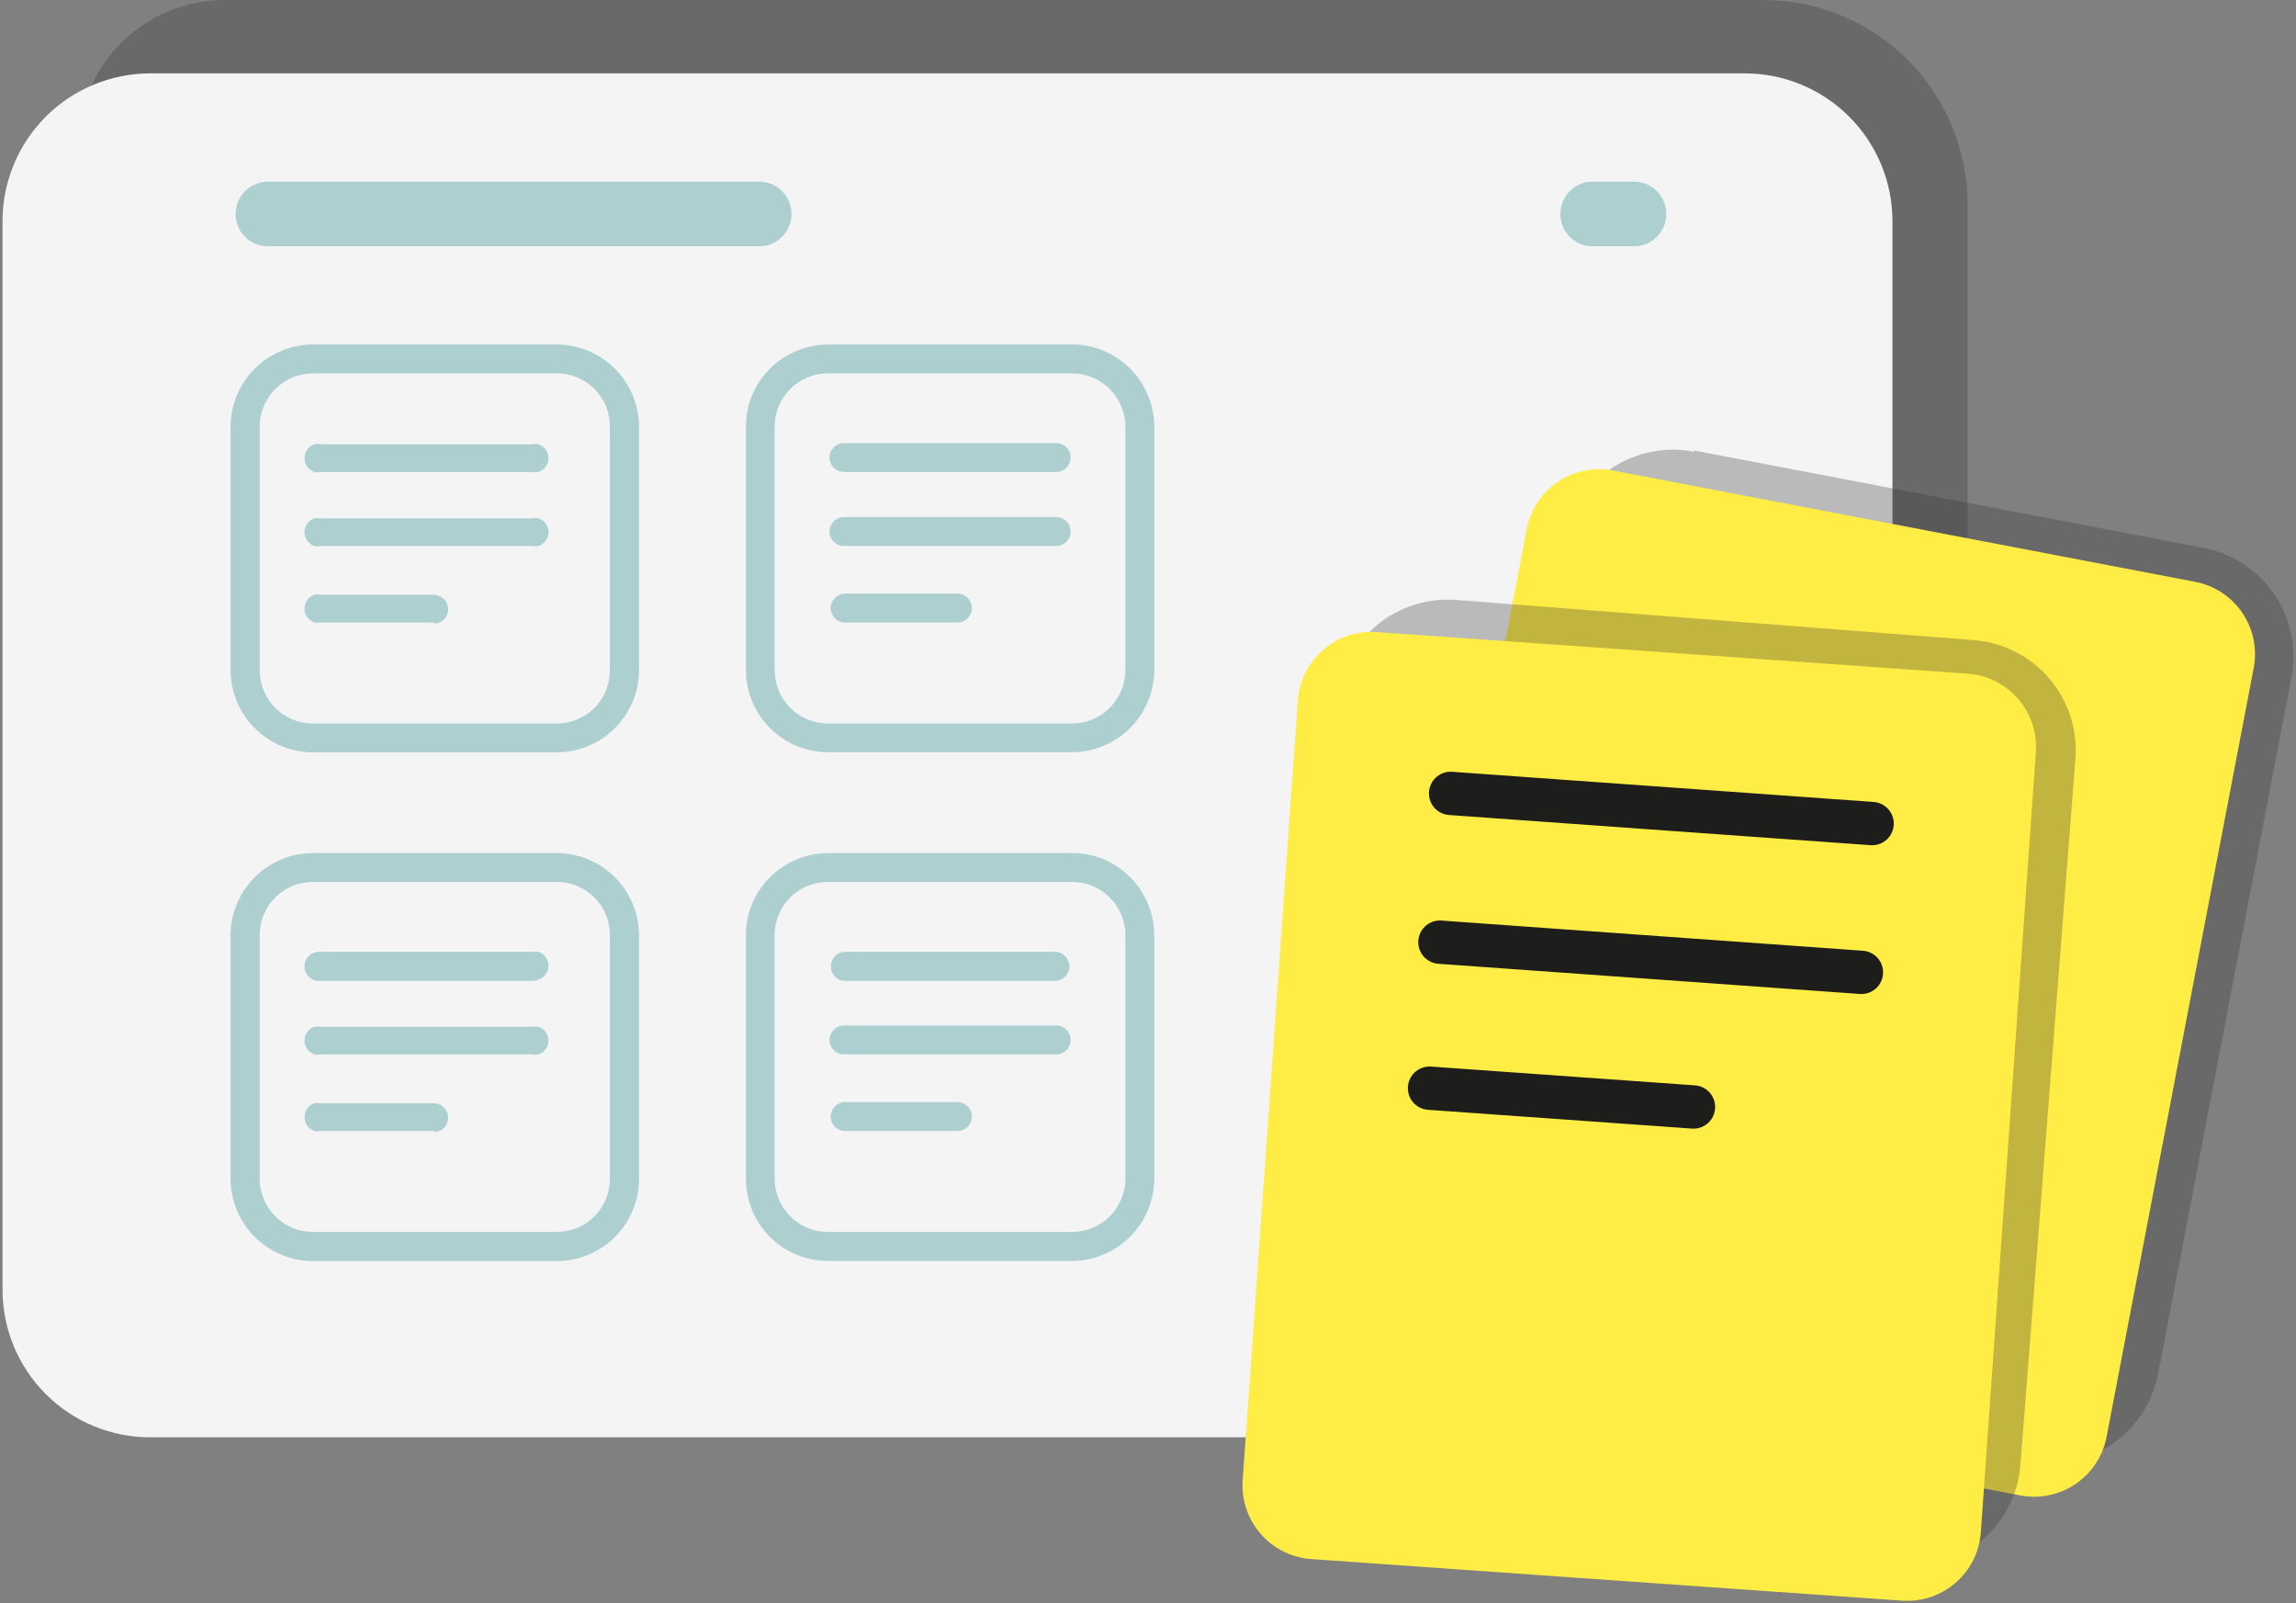
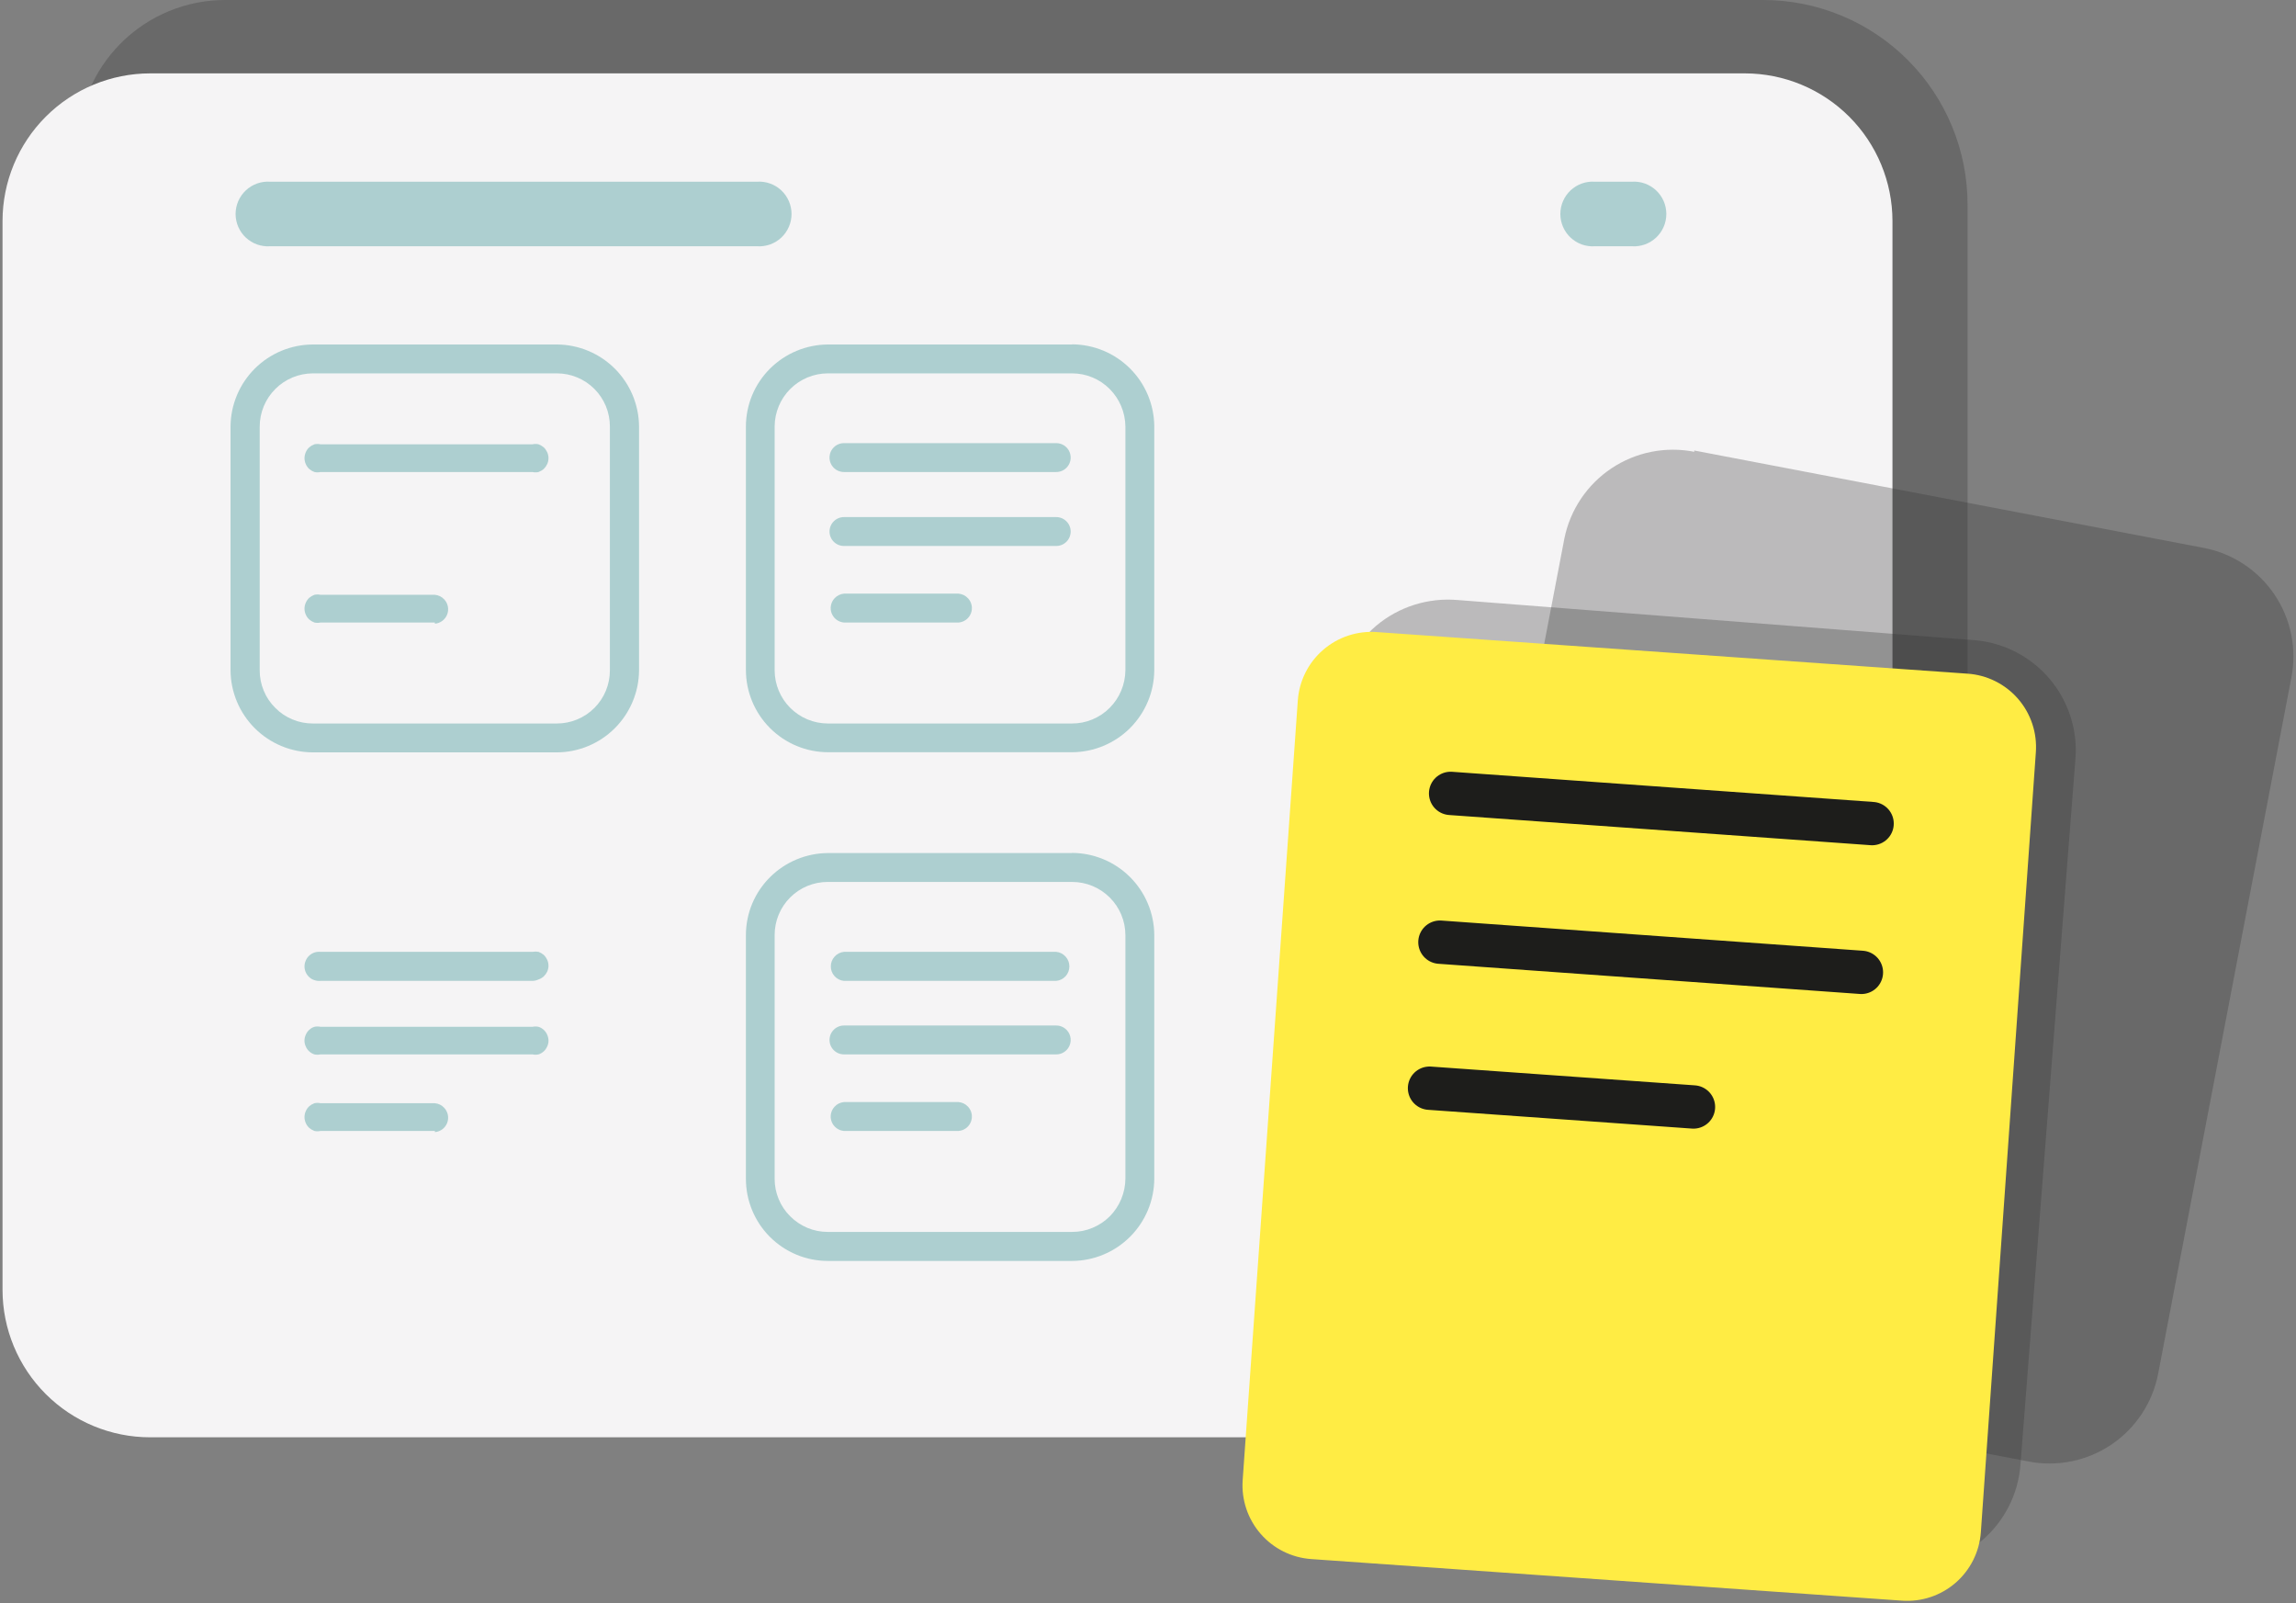
<svg xmlns="http://www.w3.org/2000/svg" width="159" height="111" viewBox="0 0 159 111" fill="none">
  <rect x="0" y="0" width="159" height="111" fill="#808080" stroke="none" />
  <path opacity="0.3" d="M122.085 4.89383e-06H15.605C14.262 -0.001 12.932 0.262 11.691 0.775C10.45 1.288 9.322 2.041 8.372 2.99C7.422 3.939 6.668 5.066 6.154 6.307C5.64 7.547 5.375 8.877 5.375 10.22V84.22C5.375 85.561 5.639 86.888 6.152 88.127C6.665 89.366 7.417 90.492 8.365 91.44C9.314 92.388 10.439 93.14 11.678 93.653C12.916 94.166 14.244 94.43 15.585 94.43H126.035C127.378 94.43 128.708 94.165 129.948 93.651C131.189 93.137 132.316 92.383 133.265 91.433C134.214 90.483 134.967 89.355 135.48 88.114C135.993 86.873 136.256 85.543 136.255 84.2V14.2C136.26 12.336 135.898 10.49 135.188 8.767C134.478 7.043 133.435 5.477 132.118 4.158C130.802 2.839 129.238 1.792 127.516 1.079C125.794 0.365 123.949 -0.001 122.085 4.89383e-06Z" fill="#333233" />
  <path d="M120.835 5.08H10.395C7.685 5.083 5.087 6.16 3.171 8.076C1.255 9.992 0.177 12.59 0.175 15.3V89.3C0.177 92.009 1.255 94.606 3.172 96.52C5.088 98.435 7.686 99.51 10.395 99.51H120.835C123.543 99.51 126.142 98.435 128.058 96.52C129.974 94.606 131.052 92.009 131.055 89.3V15.3C131.052 12.59 129.974 9.992 128.058 8.076C126.142 6.16 123.544 5.083 120.835 5.08Z" fill="#F5F4F5" />
-   <path d="M38.565 61.06C39.54 61.062 40.475 61.45 41.165 62.14C41.506 62.48 41.776 62.883 41.959 63.328C42.143 63.772 42.236 64.249 42.235 64.73V81.61C42.236 82.093 42.142 82.571 41.959 83.018C41.775 83.464 41.505 83.87 41.164 84.212C40.823 84.553 40.418 84.825 39.972 85.01C39.526 85.195 39.048 85.29 38.565 85.29H21.665C21.181 85.292 20.701 85.197 20.255 85.01C19.808 84.827 19.403 84.554 19.065 84.21C18.72 83.872 18.447 83.467 18.265 83.02C18.078 82.573 17.983 82.094 17.985 81.61V64.73C17.985 64.247 18.08 63.769 18.265 63.323C18.45 62.877 18.722 62.472 19.064 62.131C19.405 61.79 19.811 61.52 20.257 61.336C20.704 61.153 21.182 61.059 21.665 61.06H38.565ZM38.565 59.06H21.665C20.158 59.065 18.715 59.665 17.647 60.728C16.58 61.792 15.975 63.233 15.965 64.74V81.62C15.973 83.128 16.576 84.573 17.644 85.638C18.711 86.704 20.157 87.305 21.665 87.31H38.565C40.073 87.307 41.519 86.707 42.585 85.641C43.652 84.574 44.252 83.128 44.255 81.62V64.74C44.244 63.235 43.641 61.795 42.576 60.732C41.511 59.669 40.07 59.068 38.565 59.06Z" fill="#057878" fill-opacity="0.3" />
  <path d="M74.245 61.06C75.22 61.06 76.156 61.446 76.847 62.134C77.539 62.821 77.93 63.755 77.935 64.73V81.61C77.926 82.584 77.538 83.516 76.855 84.21C76.511 84.553 76.104 84.824 75.655 85.01C75.209 85.197 74.729 85.292 74.245 85.29H57.325C56.841 85.292 56.362 85.197 55.915 85.01C55.47 84.824 55.065 84.552 54.725 84.21C54.38 83.872 54.108 83.467 53.925 83.02C53.739 82.573 53.643 82.094 53.645 81.61V64.73C53.645 64.247 53.74 63.769 53.925 63.323C54.111 62.877 54.382 62.472 54.724 62.131C55.066 61.79 55.471 61.52 55.918 61.336C56.364 61.153 56.842 61.059 57.325 61.06H74.245ZM74.245 59.06H57.325C55.825 59.072 54.389 59.672 53.325 60.73C52.797 61.254 52.378 61.877 52.091 62.563C51.805 63.25 51.657 63.986 51.655 64.73V81.61C51.654 82.357 51.8 83.097 52.085 83.787C52.37 84.477 52.788 85.104 53.315 85.633C53.843 86.161 54.469 86.581 55.159 86.867C55.849 87.153 56.589 87.3 57.335 87.3H74.235C75.743 87.295 77.189 86.694 78.256 85.628C79.324 84.563 79.927 83.118 79.935 81.61V64.73C79.925 63.223 79.32 61.782 78.253 60.718C77.186 59.655 75.742 59.055 74.235 59.05L74.245 59.06Z" fill="#057878" fill-opacity="0.3" />
  <path d="M52.425 12.58H18.705C18.399 12.559 18.092 12.602 17.803 12.705C17.514 12.808 17.249 12.97 17.025 13.179C16.801 13.389 16.623 13.642 16.5 13.923C16.378 14.205 16.315 14.508 16.315 14.815C16.315 15.122 16.378 15.425 16.5 15.707C16.623 15.988 16.801 16.241 17.025 16.451C17.249 16.66 17.514 16.822 17.803 16.925C18.092 17.028 18.399 17.07 18.705 17.05H52.425C52.731 17.07 53.038 17.028 53.327 16.925C53.616 16.822 53.881 16.66 54.105 16.451C54.329 16.241 54.507 15.988 54.629 15.707C54.752 15.425 54.815 15.122 54.815 14.815C54.815 14.508 54.752 14.205 54.629 13.923C54.507 13.642 54.329 13.389 54.105 13.179C53.881 12.97 53.616 12.808 53.327 12.705C53.038 12.602 52.731 12.559 52.425 12.58Z" fill="#057878" fill-opacity="0.3" />
  <path d="M113.005 12.58H110.445C110.139 12.559 109.832 12.602 109.543 12.705C109.254 12.808 108.989 12.97 108.765 13.179C108.541 13.389 108.363 13.642 108.241 13.923C108.119 14.205 108.056 14.508 108.056 14.815C108.056 15.122 108.119 15.425 108.241 15.707C108.363 15.988 108.541 16.241 108.765 16.451C108.989 16.66 109.254 16.822 109.543 16.925C109.832 17.028 110.139 17.07 110.445 17.05H113.005C113.311 17.07 113.618 17.028 113.907 16.925C114.196 16.822 114.461 16.66 114.685 16.451C114.909 16.241 115.088 15.988 115.21 15.707C115.332 15.425 115.395 15.122 115.395 14.815C115.395 14.508 115.332 14.205 115.21 13.923C115.088 13.642 114.909 13.389 114.685 13.179C114.461 12.97 114.196 12.808 113.907 12.705C113.618 12.602 113.311 12.559 113.005 12.58Z" fill="#057878" fill-opacity="0.3" />
  <path d="M36.875 67.91H22.195C22.053 67.924 21.91 67.906 21.775 67.86C21.64 67.82 21.516 67.748 21.415 67.65C21.313 67.558 21.231 67.445 21.175 67.32C21.117 67.191 21.087 67.051 21.087 66.91C21.087 66.769 21.117 66.629 21.175 66.5C21.23 66.371 21.312 66.255 21.415 66.16C21.519 66.064 21.642 65.991 21.777 65.946C21.911 65.901 22.054 65.886 22.195 65.9H36.875C37.014 65.876 37.156 65.876 37.295 65.9C37.425 65.95 37.547 66.021 37.655 66.11C37.755 66.208 37.836 66.323 37.895 66.45C37.953 66.579 37.983 66.719 37.983 66.86C37.983 67.001 37.953 67.141 37.895 67.27C37.836 67.394 37.754 67.506 37.655 67.6C37.551 67.695 37.428 67.766 37.295 67.81C37.164 67.874 37.02 67.908 36.875 67.91Z" fill="#057878" fill-opacity="0.3" />
  <path d="M36.875 73H22.195C22.057 73.03 21.913 73.03 21.775 73C21.64 72.96 21.517 72.888 21.415 72.79C21.31 72.697 21.228 72.58 21.175 72.45C21.116 72.325 21.085 72.188 21.085 72.05C21.086 71.909 21.116 71.769 21.175 71.64C21.228 71.51 21.31 71.394 21.415 71.3C21.517 71.202 21.64 71.13 21.775 71.09C21.913 71.06 22.057 71.06 22.195 71.09H36.875C37.013 71.06 37.157 71.06 37.295 71.09C37.428 71.134 37.551 71.206 37.655 71.3C37.758 71.395 37.84 71.511 37.895 71.64C37.954 71.769 37.984 71.909 37.985 72.05C37.985 72.188 37.954 72.325 37.895 72.45C37.84 72.579 37.758 72.695 37.655 72.79C37.551 72.885 37.428 72.956 37.295 73C37.157 73.03 37.013 73.03 36.875 73Z" fill="#057878" fill-opacity="0.3" />
  <path d="M30.115 78.3H22.195C22.056 78.33 21.913 78.33 21.775 78.3C21.643 78.252 21.521 78.181 21.415 78.09C21.312 77.995 21.23 77.879 21.175 77.75C21.117 77.621 21.087 77.481 21.087 77.34C21.087 77.199 21.117 77.059 21.175 76.93C21.23 76.801 21.312 76.685 21.415 76.59C21.521 76.499 21.643 76.428 21.775 76.38C21.913 76.35 22.056 76.35 22.195 76.38H30.115C30.364 76.402 30.596 76.516 30.765 76.7C30.893 76.837 30.98 77.008 31.016 77.193C31.052 77.377 31.035 77.569 30.967 77.744C30.899 77.919 30.783 78.072 30.633 78.185C30.482 78.297 30.302 78.365 30.115 78.38V78.3Z" fill="#057878" fill-opacity="0.3" />
  <path d="M73.145 67.91H58.445C58.196 67.888 57.964 67.772 57.796 67.587C57.627 67.402 57.534 67.16 57.535 66.91C57.533 66.659 57.626 66.416 57.795 66.23C57.963 66.042 58.195 65.924 58.445 65.9H73.145C73.396 65.924 73.628 66.042 73.795 66.23C73.964 66.416 74.057 66.659 74.055 66.91C74.056 67.16 73.963 67.402 73.795 67.587C73.626 67.772 73.395 67.888 73.145 67.91Z" fill="#057878" fill-opacity="0.3" />
  <path d="M73.145 73H58.445C58.18 73 57.926 72.895 57.738 72.707C57.55 72.52 57.445 72.265 57.445 72C57.445 71.735 57.55 71.48 57.738 71.293C57.926 71.105 58.18 71 58.445 71H73.145C73.41 71 73.665 71.105 73.852 71.293C74.04 71.48 74.145 71.735 74.145 72C74.145 72.265 74.04 72.52 73.852 72.707C73.665 72.895 73.41 73 73.145 73Z" fill="#057878" fill-opacity="0.3" />
  <path d="M66.385 78.3H58.445C58.258 78.285 58.078 78.217 57.928 78.105C57.777 77.992 57.661 77.84 57.593 77.664C57.525 77.489 57.508 77.298 57.544 77.113C57.58 76.928 57.667 76.757 57.795 76.62C57.964 76.436 58.196 76.322 58.445 76.3H66.385C66.634 76.322 66.866 76.436 67.035 76.62C67.164 76.757 67.251 76.928 67.287 77.113C67.322 77.298 67.305 77.489 67.237 77.664C67.17 77.84 67.054 77.992 66.903 78.105C66.752 78.217 66.573 78.285 66.385 78.3Z" fill="#057878" fill-opacity="0.3" />
  <path d="M38.565 25.85C39.048 25.85 39.526 25.945 39.972 26.13C40.418 26.315 40.823 26.587 41.164 26.928C41.505 27.27 41.775 27.676 41.959 28.122C42.142 28.569 42.236 29.047 42.235 29.53V46.41C42.236 46.893 42.142 47.371 41.959 47.818C41.775 48.264 41.505 48.67 41.164 49.012C40.823 49.353 40.418 49.625 39.972 49.81C39.526 49.995 39.048 50.09 38.565 50.09H21.665C21.181 50.092 20.701 49.997 20.255 49.81C19.808 49.627 19.403 49.354 19.065 49.01C18.72 48.672 18.447 48.267 18.265 47.82C18.078 47.373 17.983 46.894 17.985 46.41V29.53C17.988 28.555 18.376 27.62 19.066 26.931C19.755 26.241 20.69 25.853 21.665 25.85H38.565ZM38.565 23.85H21.665C20.158 23.855 18.715 24.455 17.647 25.518C16.58 26.582 15.975 28.023 15.965 29.53V46.41C15.975 47.917 16.58 49.358 17.647 50.422C18.715 51.485 20.158 52.085 21.665 52.09H38.565C40.07 52.082 41.511 51.482 42.576 50.418C43.641 49.355 44.244 47.915 44.255 46.41V29.53C44.244 28.025 43.641 26.585 42.576 25.522C41.511 24.459 40.07 23.858 38.565 23.85Z" fill="#057878" fill-opacity="0.3" />
  <path d="M74.245 25.85C74.728 25.85 75.207 25.945 75.653 26.131C76.099 26.316 76.504 26.588 76.845 26.93C77.534 27.621 77.925 28.554 77.935 29.53V46.41C77.925 47.386 77.534 48.319 76.845 49.01C76.504 49.352 76.099 49.624 75.653 49.809C75.207 49.995 74.728 50.09 74.245 50.09H57.325C56.35 50.087 55.416 49.699 54.726 49.009C54.036 48.32 53.648 47.385 53.645 46.41V29.53C53.648 28.555 54.036 27.62 54.726 26.931C55.416 26.241 56.35 25.853 57.325 25.85H74.245ZM74.245 23.85H57.325C55.825 23.863 54.389 24.462 53.325 25.52C52.797 26.044 52.378 26.667 52.091 27.354C51.805 28.04 51.657 28.776 51.655 29.52V46.4C51.66 47.905 52.261 49.346 53.325 50.41C54.389 51.475 55.83 52.075 57.335 52.08H74.235C75.742 52.075 77.186 51.475 78.253 50.412C79.32 49.348 79.925 47.907 79.935 46.4V29.52C79.925 28.013 79.32 26.572 78.253 25.508C77.186 24.445 75.742 23.845 74.235 23.84L74.245 23.85Z" fill="#057878" fill-opacity="0.3" />
  <path d="M36.875 32.68H22.195C22.056 32.71 21.913 32.71 21.775 32.68C21.643 32.632 21.521 32.561 21.415 32.47C21.312 32.375 21.23 32.259 21.175 32.13C21.117 32.001 21.087 31.861 21.087 31.72C21.087 31.579 21.117 31.439 21.175 31.31C21.23 31.181 21.312 31.065 21.415 30.97C21.521 30.879 21.643 30.808 21.775 30.76C21.913 30.73 22.056 30.73 22.195 30.76H36.875C37.013 30.73 37.156 30.73 37.295 30.76C37.425 30.81 37.547 30.881 37.655 30.97C37.755 31.068 37.836 31.183 37.895 31.31C37.953 31.439 37.983 31.579 37.983 31.72C37.983 31.861 37.953 32.001 37.895 32.13C37.836 32.257 37.755 32.372 37.655 32.47C37.547 32.559 37.425 32.63 37.295 32.68C37.156 32.71 37.013 32.71 36.875 32.68Z" fill="#057878" fill-opacity="0.3" />
-   <path d="M36.875 37.8H22.195C22.057 37.83 21.913 37.83 21.775 37.8C21.64 37.76 21.517 37.688 21.415 37.59C21.31 37.496 21.228 37.38 21.175 37.25C21.116 37.125 21.085 36.988 21.085 36.85C21.086 36.708 21.116 36.569 21.175 36.44C21.228 36.31 21.31 36.193 21.415 36.1C21.517 36.002 21.64 35.93 21.775 35.89C21.913 35.86 22.057 35.86 22.195 35.89H36.875C37.013 35.86 37.157 35.86 37.295 35.89C37.428 35.934 37.551 36.005 37.655 36.1C37.758 36.195 37.84 36.311 37.895 36.44C37.954 36.569 37.984 36.708 37.985 36.85C37.985 36.988 37.954 37.125 37.895 37.25C37.84 37.379 37.758 37.495 37.655 37.59C37.551 37.684 37.428 37.756 37.295 37.8C37.157 37.83 37.013 37.83 36.875 37.8Z" fill="#057878" fill-opacity="0.3" />
  <path d="M30.115 43.1H22.195C22.056 43.13 21.913 43.13 21.775 43.1C21.643 43.052 21.521 42.981 21.415 42.89C21.312 42.795 21.23 42.679 21.175 42.55C21.117 42.421 21.087 42.281 21.087 42.14C21.087 41.999 21.117 41.859 21.175 41.73C21.23 41.601 21.312 41.485 21.415 41.39C21.521 41.299 21.643 41.228 21.775 41.18C21.913 41.15 22.056 41.15 22.195 41.18H30.115C30.364 41.202 30.596 41.316 30.765 41.5C30.893 41.637 30.98 41.808 31.016 41.993C31.052 42.178 31.035 42.369 30.967 42.544C30.899 42.719 30.783 42.872 30.633 42.985C30.482 43.097 30.302 43.165 30.115 43.18V43.1Z" fill="#057878" fill-opacity="0.3" />
  <path d="M73.145 32.68H58.445C58.18 32.68 57.926 32.575 57.738 32.387C57.55 32.2 57.445 31.945 57.445 31.68C57.445 31.415 57.55 31.16 57.738 30.973C57.926 30.785 58.18 30.68 58.445 30.68H73.145C73.41 30.68 73.665 30.785 73.852 30.973C74.04 31.16 74.145 31.415 74.145 31.68C74.145 31.945 74.04 32.2 73.852 32.387C73.665 32.575 73.41 32.68 73.145 32.68Z" fill="#057878" fill-opacity="0.3" />
  <path d="M73.145 37.8H58.445C58.18 37.8 57.926 37.695 57.738 37.507C57.55 37.319 57.445 37.065 57.445 36.8C57.445 36.535 57.55 36.28 57.738 36.093C57.926 35.905 58.18 35.8 58.445 35.8H73.145C73.41 35.8 73.665 35.905 73.852 36.093C74.04 36.28 74.145 36.535 74.145 36.8C74.145 37.065 74.04 37.319 73.852 37.507C73.665 37.695 73.41 37.8 73.145 37.8Z" fill="#057878" fill-opacity="0.3" />
  <path d="M66.385 43.1H58.445C58.258 43.085 58.078 43.017 57.928 42.905C57.777 42.792 57.661 42.64 57.593 42.464C57.525 42.289 57.508 42.097 57.544 41.913C57.58 41.728 57.667 41.557 57.795 41.42C57.964 41.236 58.196 41.122 58.445 41.1H66.385C66.634 41.122 66.866 41.236 67.035 41.42C67.164 41.557 67.251 41.728 67.287 41.913C67.322 42.097 67.305 42.289 67.237 42.464C67.17 42.64 67.054 42.792 66.903 42.905C66.752 43.017 66.573 43.085 66.385 43.1Z" fill="#057878" fill-opacity="0.3" />
  <path opacity="0.3" d="M117.325 31.19L152.595 37.93C153.587 38.118 154.532 38.501 155.375 39.056C156.219 39.611 156.944 40.327 157.509 41.164C158.074 42.001 158.468 42.941 158.668 43.93C158.869 44.92 158.871 45.94 158.675 46.93L149.455 95.1C149.266 96.091 148.882 97.036 148.327 97.878C147.772 98.721 147.055 99.446 146.219 100.011C145.382 100.576 144.443 100.97 143.454 101.171C142.464 101.371 141.445 101.375 140.455 101.18L97.665 93L108.335 37.28C108.738 35.294 109.911 33.548 111.597 32.423C113.284 31.299 115.346 30.888 117.335 31.28L117.325 31.19Z" fill="#333233" />
-   <path d="M152.005 40.28L111.725 32.58C111.064 32.451 110.385 32.454 109.725 32.588C109.065 32.722 108.439 32.986 107.881 33.363C107.324 33.74 106.846 34.224 106.476 34.786C106.106 35.349 105.851 35.979 105.725 36.64L95.535 89.83C95.404 90.491 95.406 91.171 95.54 91.831C95.674 92.491 95.937 93.118 96.315 93.676C96.692 94.234 97.176 94.712 97.739 95.081C98.302 95.451 98.933 95.705 99.595 95.83L139.885 103.53C140.546 103.659 141.225 103.656 141.885 103.522C142.545 103.388 143.171 103.124 143.729 102.747C144.286 102.37 144.764 101.886 145.134 101.324C145.504 100.761 145.759 100.131 145.885 99.47L156.065 46.28C156.196 45.619 156.194 44.939 156.06 44.279C155.926 43.619 155.663 42.992 155.286 42.434C154.908 41.876 154.424 41.398 153.861 41.029C153.298 40.659 152.667 40.405 152.005 40.28Z" fill="#FFEC44" />
  <path opacity="0.3" d="M100.925 41.54L136.725 44.32C138.742 44.486 140.611 45.444 141.923 46.984C143.235 48.525 143.883 50.523 143.725 52.54L139.915 101.45C139.752 103.469 138.793 105.342 137.25 106.654C135.707 107.967 133.705 108.613 131.685 108.45L88.245 105.08L92.645 48.52C92.808 46.503 93.765 44.633 95.305 43.32C96.87 42.008 98.891 41.369 100.925 41.54Z" fill="#333233" />
  <path d="M136.244 46.64L95.335 43.76C93.983 43.664 92.649 44.108 91.626 44.995C90.602 45.882 89.972 47.139 89.875 48.49L86.055 102.49C85.964 103.84 86.411 105.172 87.3 106.193C88.188 107.215 89.445 107.843 90.794 107.94L131.714 110.82C133.066 110.916 134.4 110.472 135.424 109.585C136.447 108.698 137.077 107.441 137.175 106.09L140.984 52.09C141.033 51.42 140.949 50.748 140.737 50.111C140.525 49.474 140.189 48.885 139.749 48.379C139.308 47.872 138.772 47.458 138.17 47.159C137.569 46.861 136.914 46.684 136.244 46.64Z" fill="#FFEC44" />
  <path d="M100.455 54.93L129.645 57.02" stroke="#1D1D1B" stroke-width="3" stroke-miterlimit="10" stroke-linecap="round" />
  <path d="M99.715 65.23L128.905 67.32" stroke="#1D1D1B" stroke-width="3" stroke-miterlimit="10" stroke-linecap="round" />
  <path d="M98.995 75.34L117.275 76.64" stroke="#1D1D1B" stroke-width="3" stroke-miterlimit="10" stroke-linecap="round" />
</svg>